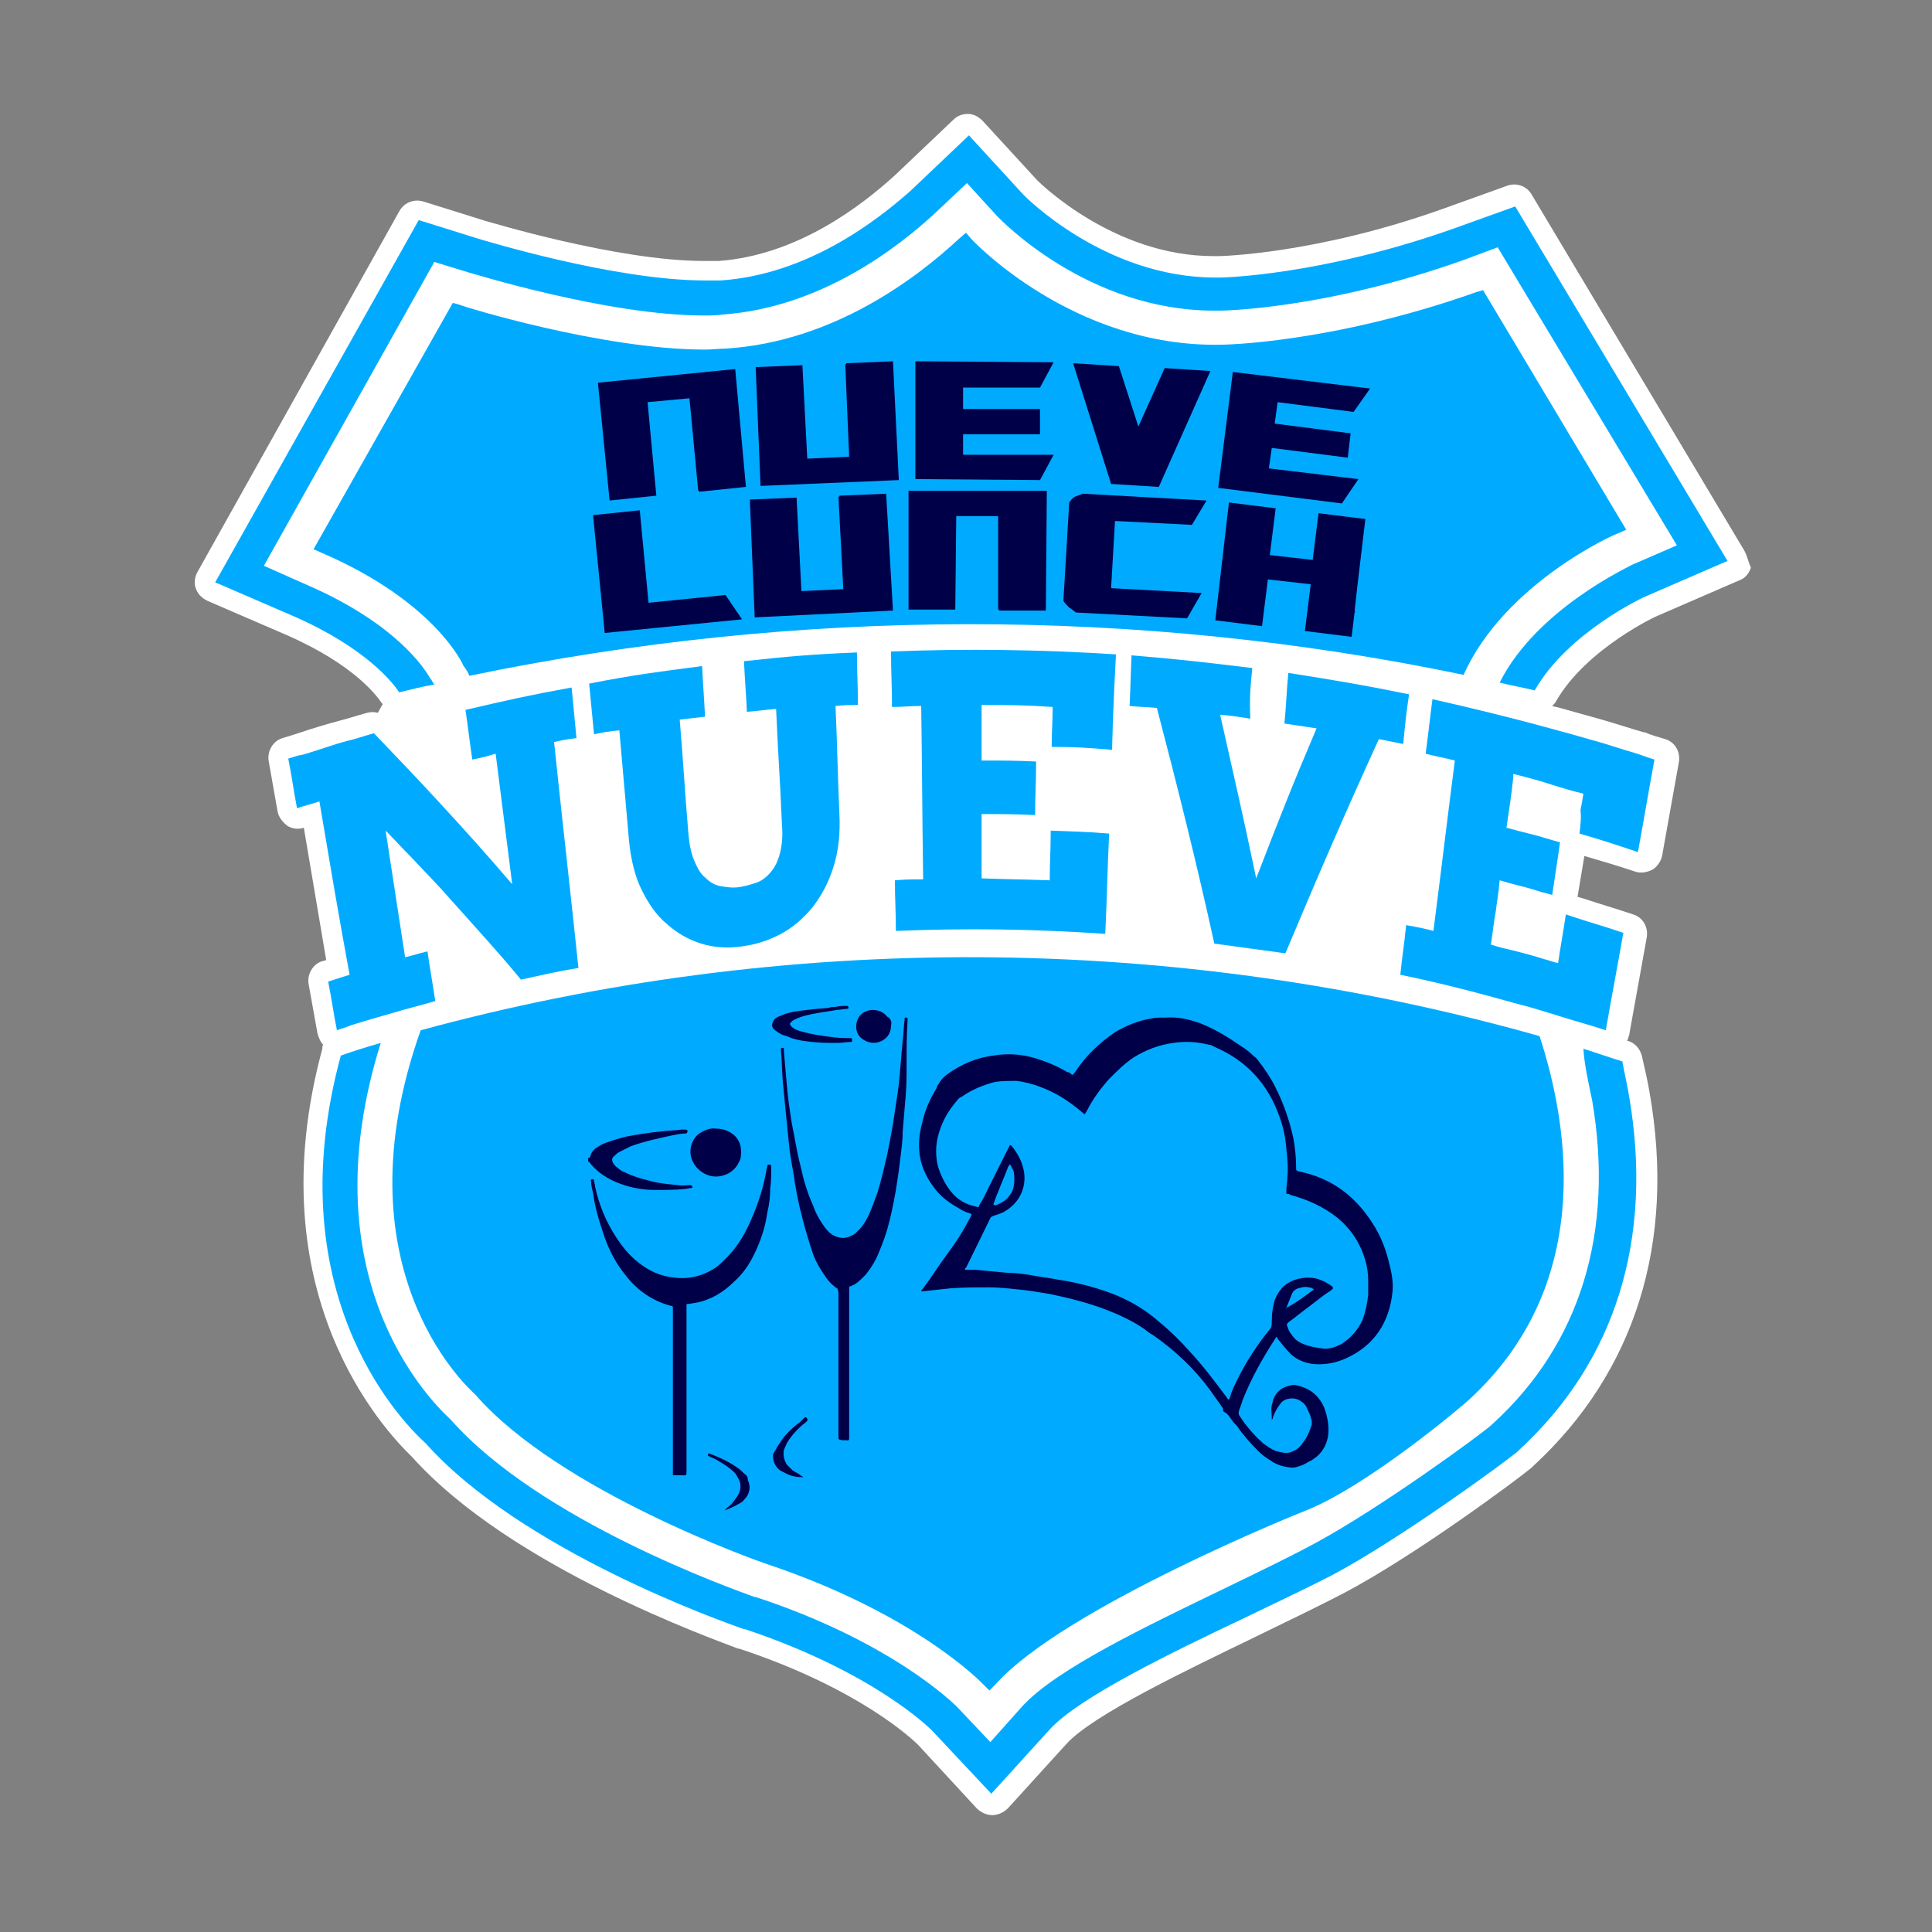
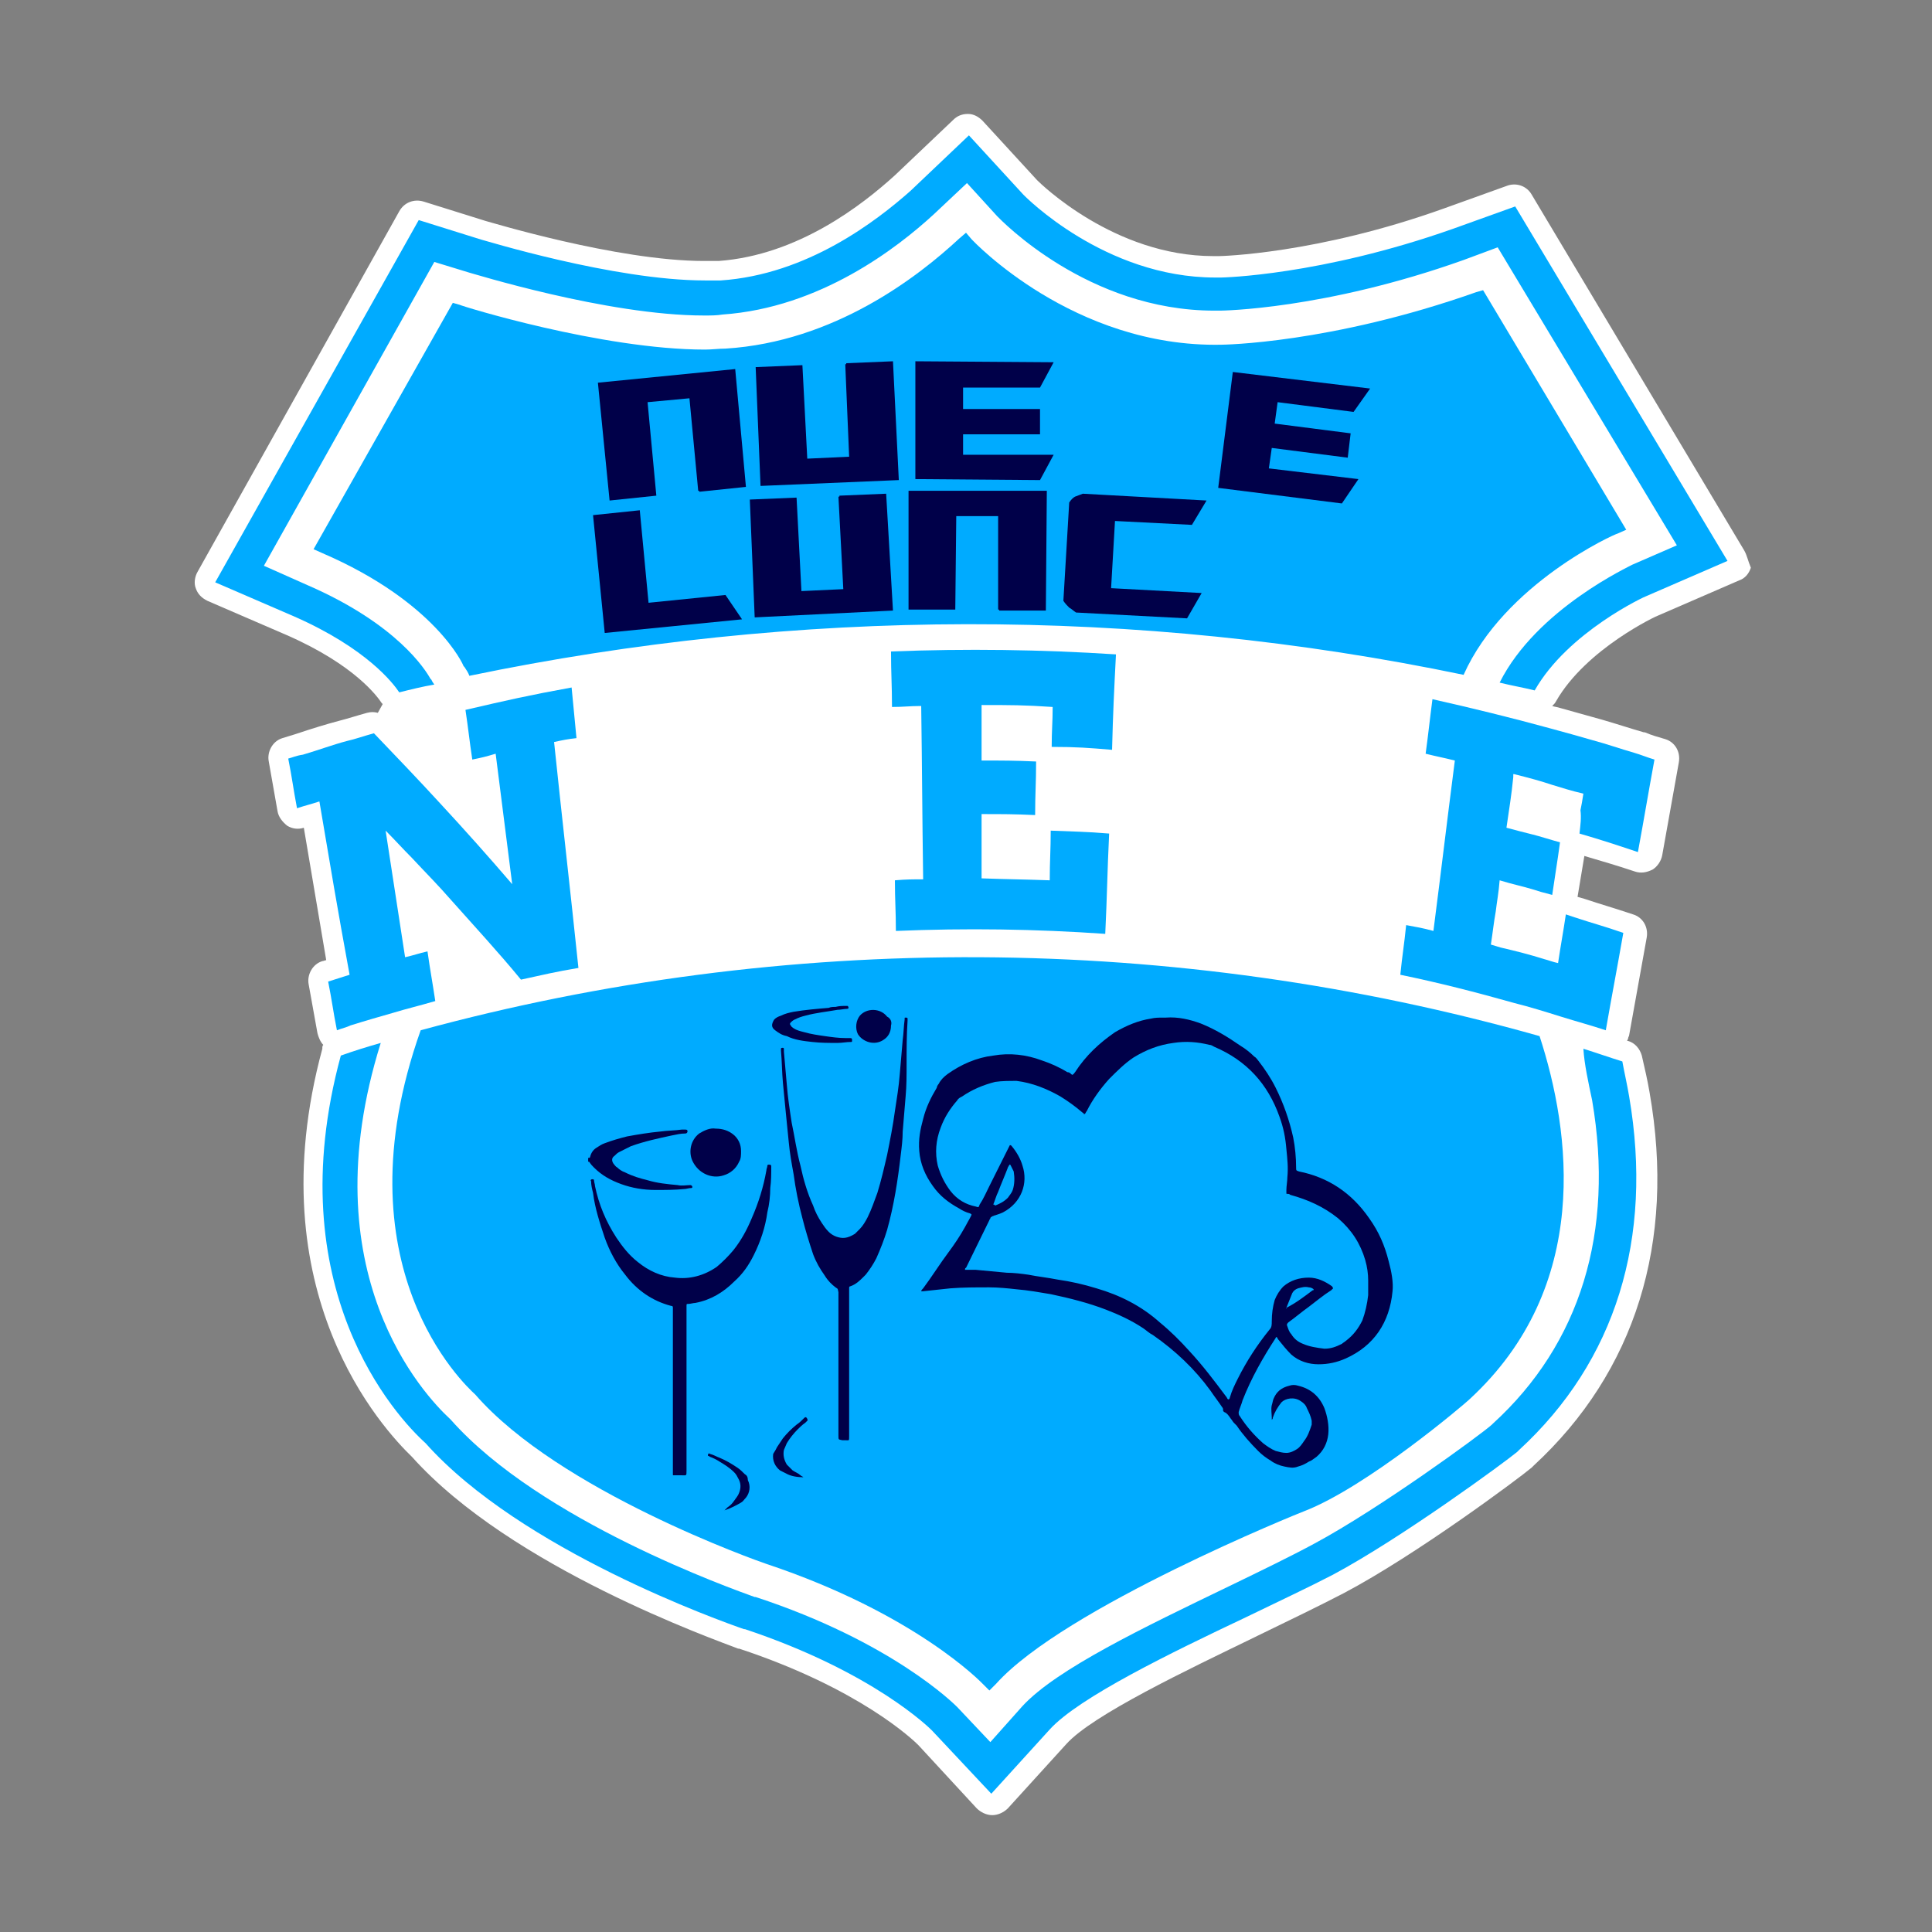
<svg xmlns="http://www.w3.org/2000/svg" id="Capa_1" x="0px" y="0px" viewBox="0 0 198.4 198.4" style="enable-background:new 0 0 198.4 198.4;" xml:space="preserve">
  <rect x="0" y="0" width="198.4" height="198.4" fill="#808080" stroke="none" />
  <style type="text/css">	.st0{fill:#FFFFFF;}	.st1{fill:#00ABFF;}	.st2{fill:#000049;}</style>
  <g>
    <g>
      <path class="st0" d="M179.1,56.5L157.3,20c-0.5-0.9-1.6-1.3-2.6-0.9l-6.4,2.3c-13.1,4.7-23,4.9-23.1,4.9l-0.2,0   c-0.1,0-0.3,0-0.4,0c-10.2,0-17.8-7.5-18.1-7.8l-5.6-6.1c-0.4-0.4-0.9-0.7-1.5-0.7c-0.6,0-1.1,0.2-1.5,0.6l-6,5.7   c-3.3,3-9.9,8.2-18.1,8.8c-0.4,0-0.9,0-1.5,0c-9,0-22.3-4.1-22.4-4.1l-6.4-2c-1-0.3-2,0.1-2.5,1L20.3,58.7   c-0.3,0.5-0.4,1.2-0.2,1.7c0.2,0.6,0.6,1,1.2,1.3l8.1,3.5c7.1,3.1,9.4,6.4,9.8,7c0,0,0.1,0.1,0.1,0.1l-0.5,0.9   c-0.4-0.1-0.7-0.1-1.1,0c-1.1,0.3-2,0.6-2.8,0.8c-1.5,0.4-2.8,0.8-4.6,1.4l-1.3,0.4c-1,0.3-1.6,1.4-1.4,2.4l0.9,5.1   c0.1,0.6,0.5,1.1,1,1.5c0.5,0.3,1.1,0.4,1.7,0.2l2.3,13.6c-0.1,0-0.3,0.1-0.4,0.1c-1,0.3-1.6,1.4-1.4,2.4l0.9,5   c0.1,0.4,0.3,0.9,0.6,1.2c-0.1,0.1-0.1,0.2-0.1,0.4c-6.8,25.1,6.3,39.1,9.2,41.9c10.2,11.4,31.2,18.8,33.5,19.7l0.1,0   c12.4,4.1,17.9,9.4,18.4,9.9l6,6.5c0.4,0.4,1,0.7,1.6,0.7c0,0,0,0,0,0c0.6,0,1.2-0.3,1.6-0.7l6-6.6c2.7-3,12.4-7.6,19.4-11   l0.2-0.1c3.3-1.6,6.4-3.1,8.9-4.4c7.4-3.9,18-11.8,19.3-12.9l0.2-0.2c10.4-9.6,14.6-22.9,11.9-38.3c-0.2-1.2-0.5-2.5-0.8-3.8   c-0.2-0.7-0.7-1.3-1.4-1.5c0,0-0.1,0-0.1,0c0-0.1,0.1-0.2,0.1-0.3c0-0.1,0.1-0.2,0.1-0.3l1.8-10c0.2-1.1-0.4-2.1-1.4-2.4   c-2.1-0.7-3.2-1-5-1.6l-0.7-0.2l0.7-4.2c2,0.6,3.1,0.9,5.2,1.6c0.6,0.2,1.2,0.1,1.8-0.2c0.5-0.3,0.9-0.9,1-1.5l1.7-9.5   c0.2-1.1-0.4-2.1-1.4-2.4c-0.7-0.2-1.4-0.4-2.1-0.7l-0.1,0c-1.4-0.4-2.9-0.9-4.3-1.3c-1.4-0.4-2.9-0.8-4.3-1.2   c-0.3-0.1-0.5-0.1-0.8-0.2c0.2-0.2,0.3-0.3,0.4-0.5c3.1-5.4,10.4-8.8,10.5-8.8l8.3-3.6c0.6-0.2,1-0.7,1.2-1.3   C179.5,57.6,179.4,57,179.1,56.5z" />
    </g>
    <g>
      <g>
        <path class="st1" d="M44.4,70l-0.1-0.2l-0.1-0.1c-0.5-0.9-3.4-5.6-12.6-9.6l-4.5-2l17.5-31.2l3.6,1.1c0.1,0,14.1,4.4,24.1,4.4    c0.7,0,1.3,0,1.9-0.1c10-0.7,17.9-6.8,21.7-10.3l3.4-3.2l3.1,3.4c0.4,0.4,9.3,9.7,22.3,9.7c0.2,0,0.4,0,0.5,0l0.1,0    c0.1,0,10.7-0.1,25-5.2l3.5-1.3L172.2,56l-4.6,2c-0.1,0.1-9.8,4.5-13.6,12.1c1.2,0.3,2.4,0.5,3.6,0.8c3.4-6,11.4-9.7,11.5-9.7    l8.3-3.6l-21.8-36.4l-6.4,2.3c-13.6,4.8-23.7,5-23.8,5l-0.1,0c-0.2,0-0.3,0-0.5,0c-11.4,0-19.6-8.4-19.7-8.5l-5.6-6.1l-6,5.7    C90,22.7,82.9,28.2,74,28.8c-0.5,0-1.1,0-1.6,0c-9.4,0-22.9-4.2-23-4.2l-6.4-2L22.1,59.8l8.1,3.5c7.5,3.3,10.2,6.9,10.8,7.8    c1.2-0.3,2.4-0.6,3.6-0.8L44.4,70z" />
      </g>
      <g>
        <path class="st1" d="M163.5,113c2.3,13.5-1.2,25-10.2,33.2l-0.1,0.1c-1.1,1-11.5,8.6-18.2,12.2c-2.4,1.3-5.5,2.8-8.8,4.4    c-8.7,4.2-17.7,8.5-21.2,12.3l-3.3,3.7l-3.4-3.6c-0.3-0.3-6.7-6.7-20.7-11.3l-0.1,0c-2.2-0.8-22-7.8-31.2-18.2l-0.1-0.1    c-2.6-2.4-14.5-15-7.1-38.6c-1.4,0.4-2.7,0.8-4.1,1.3c-6.5,23.9,5.7,37.1,8.7,39.8c9.8,11,30.4,18.3,32.7,19.1l0.1,0    c13.2,4.4,19,10.2,19.2,10.4l6.1,6.5l6-6.6c3-3.3,12.5-7.9,20.1-11.5c3.3-1.6,6.5-3.1,9-4.4c7.1-3.8,17.7-11.6,18.9-12.6l0.2-0.2    c9.9-9.1,13.8-21.7,11.3-36.3c-0.2-1.2-0.5-2.5-0.7-3.6c-1.3-0.4-2.7-0.9-4-1.3C162.7,109.3,163.1,111.1,163.5,113z" />
      </g>
      <g>
        <path class="st1" d="M43.2,105.8c-8.6,24.2,4.5,36.4,5.6,37.4c8.6,9.9,29,17.1,29.9,17.4c15.3,5.1,22.1,12.2,22.2,12.3l0.7,0.7    l0.7-0.7c7-7.8,31.3-17.6,31.6-17.7c6.5-2.5,16.6-11.1,17-11.5c12.6-11.6,10.4-27.5,7.2-37.3C120.6,95.8,80.7,95.6,43.2,105.8z" />
      </g>
      <g>
        <path class="st1" d="M150.3,69.3c4.2-9.4,15.6-14.5,15.8-14.5l0.9-0.4l-14.7-24.6l-0.7,0.2c-15,5.3-26.1,5.4-26.2,5.4    c-15.2,0.3-25.5-10.7-25.6-10.8l-0.6-0.7l-0.7,0.6c-4.2,3.9-12.8,10.6-24,11.3c-0.7,0-1.4,0.1-2.1,0.1c-10.6,0-25.1-4.5-25.2-4.6    l-0.7-0.2L32.2,56.4l0.9,0.4c11.6,5,14.5,11.5,14.5,11.6l0.1,0.1c0.2,0.3,0.4,0.6,0.5,0.9C81.9,62.4,116.7,62.3,150.3,69.3z" />
      </g>
    </g>
    <g>
      <g>
        <path class="st1" d="M29.6,77.9c0.4,2,0.5,3,0.9,5.1c0.9-0.3,1.4-0.4,2.3-0.7c1.2,7.1,1.8,10.7,3.1,17.8    c-0.9,0.3-1.3,0.4-2.2,0.7c0.4,2,0.5,3,0.9,5c0.5-0.2,1-0.3,1.4-0.5c1.6-0.5,3-0.9,4.4-1.3c1.3-0.4,2.6-0.7,4.3-1.2    c-0.3-2-0.5-3-0.8-5.1c-0.9,0.2-1.4,0.4-2.3,0.6c0,0,0,0,0,0c-0.8-5.2-1.2-7.8-2-13c0.9,0.9,1.8,1.9,2.7,2.8    c1.3,1.4,2.7,2.8,4,4.3c2.4,2.7,4.9,5.4,7.2,8.2c2.3-0.5,3.5-0.8,5.9-1.2c-0.8-7.7-1.7-15.5-2.5-23.2c0.9-0.2,1.4-0.3,2.3-0.4    c-0.2-2.1-0.3-3.1-0.5-5.2c-4.4,0.8-6.6,1.3-10.9,2.3c0.3,2,0.4,3.1,0.7,5.1c1-0.2,1.4-0.3,2.4-0.6c0.7,5.4,1,8,1.7,13.4    c-2.4-2.8-4.9-5.6-7.4-8.3c-2.2-2.4-4.5-4.8-6.8-7.2c-1.1,0.3-1.9,0.6-2.8,0.8c-1.5,0.4-2.8,0.9-4.5,1.4    C30.4,77.6,30,77.8,29.6,77.9z" />
      </g>
      <g>
-         <path class="st1" d="M72.1,68.4c-4.6,0.6-7,0.9-11.6,1.8c0.2,2.1,0.3,3.1,0.5,5.2c1-0.2,1.5-0.3,2.6-0.4c0.4,4.6,0.6,6.8,1,11.4    c0.2,1.9,0.6,3.6,1.3,5c0.7,1.4,1.5,2.6,2.6,3.5c1,0.9,2.2,1.6,3.5,2c1.3,0.4,2.7,0.5,4.1,0.3c1.5-0.2,2.8-0.6,4.1-1.3    c1.3-0.7,2.3-1.6,3.3-2.8c0.9-1.2,1.6-2.5,2.1-4.1c0.5-1.6,0.7-3.4,0.6-5.4c-0.2-4.5-0.2-6.7-0.4-11.1c0.9-0.1,1.4-0.1,2.3-0.1    C88.1,70.1,88,69.1,88,67c-4.7,0.2-7,0.4-11.6,0.9c0.1,2.1,0.2,3.1,0.3,5.2c1.2-0.1,1.8-0.2,3-0.3c0.2,4.7,0.4,7.1,0.6,11.9    c0.1,1.2,0,2.1-0.2,2.9c-0.2,0.8-0.5,1.4-0.9,1.9c-0.4,0.5-0.9,0.9-1.4,1.1c-0.6,0.2-1.2,0.4-1.9,0.5c-0.7,0.1-1.3,0-1.9-0.1    c-0.6-0.1-1.1-0.4-1.6-0.9c-0.5-0.4-0.8-1-1.1-1.7c-0.3-0.7-0.5-1.6-0.6-2.7c-0.4-4.7-0.5-7.1-0.9-11.8c1-0.1,1.6-0.2,2.6-0.3    C72.3,71.5,72.2,70.5,72.1,68.4z" />
-       </g>
+         </g>
      <g>
        <path class="st1" d="M114.2,77c0.1-3.9,0.2-5.9,0.4-9.8c-7.7-0.5-15.4-0.6-23.1-0.3c0,2.3,0.1,3.4,0.1,5.7c1.2,0,1.8-0.1,3-0.1    c0.1,7.1,0.1,10.7,0.2,17.8c-1.1,0-1.7,0-2.9,0.1c0,2.1,0.1,3.1,0.1,5.2c7.2-0.3,14.3-0.2,21.5,0.3c0.2-4.1,0.2-6.2,0.4-10.3    c-2.4-0.2-3.6-0.2-6-0.3c0,2-0.1,3.1-0.1,5.1c-2.8-0.1-4.2-0.1-7-0.2c0-2.7,0-4,0-6.6c2.2,0,3.3,0,5.5,0.1c0-2.2,0.1-3.3,0.1-5.5    c-2.2-0.1-3.4-0.1-5.6-0.1c0-2.3,0-3.4,0-5.7c2.9,0,4.4,0,7.3,0.2c0,1.6-0.1,2.4-0.1,4.1C110.6,76.7,111.8,76.8,114.2,77z" />
      </g>
      <g>
-         <path class="st1" d="M128.6,68.6c-5-0.6-7.5-0.9-12.4-1.3c-0.1,2.1-0.1,3.1-0.2,5.2c1.1,0.1,1.7,0.1,2.8,0.2    c2.1,8,4.1,16,5.9,24.2c2.9,0.4,4.4,0.6,7.3,1c3.1-7.4,6.3-14.8,9.6-22c1,0.2,1.5,0.3,2.5,0.5c0.2-2.1,0.3-3.1,0.6-5.1    c-4.9-1-7.4-1.4-12.4-2.2c-0.2,2.1-0.2,3.1-0.4,5.2c1.3,0.2,2,0.3,3.3,0.5c-2.6,6.1-3.8,9.2-6.2,15.4c-1.4-6.7-2.2-10.1-3.7-16.8    c1.2,0.1,1.8,0.2,3.1,0.4C128.3,71.7,128.4,70.6,128.6,68.6z" />
-       </g>
+         </g>
      <g>
        <path class="st1" d="M162.2,85.6c2.4,0.7,3.6,1.1,6,1.9c0.7-3.8,1-5.7,1.7-9.5c-0.7-0.2-1.4-0.5-2.1-0.7    c-1.4-0.4-2.8-0.9-4.3-1.3c-1.4-0.4-2.8-0.8-4.3-1.2c-4-1.1-8.1-2.1-12.1-3c-0.3,2.3-0.4,3.4-0.7,5.6c1.2,0.3,1.8,0.4,3,0.7    c-0.9,7-1.3,10.5-2.2,17.5c-1.1-0.3-1.7-0.4-2.8-0.6c-0.2,2-0.4,3.1-0.6,5.1c3.9,0.8,7.8,1.8,11.7,2.9c1.6,0.4,3.2,0.9,4.8,1.4    c1.6,0.5,3.1,0.9,4.6,1.4c0,0,0,0,0,0c0.7-4,1.1-6,1.8-10c-2-0.7-3.2-1-5-1.6c-0.3-0.1-0.6-0.2-0.9-0.3c-0.3,2-0.5,3-0.8,5    c-0.5-0.1-1-0.3-1.4-0.4c-1.6-0.5-2.8-0.8-4.5-1.2c-0.3-0.1-0.7-0.2-1-0.3c0.2-1.3,0.3-2.3,0.5-3.4c0.1-0.9,0.3-1.9,0.4-3.2    c1.3,0.4,2.3,0.6,3.3,0.9c0.6,0.2,1.3,0.4,2.1,0.6c0.3-2.1,0.5-3.2,0.8-5.4c-1.1-0.3-2-0.6-2.8-0.8c-0.8-0.2-1.6-0.4-2.7-0.7    c0.3-2.1,0.5-3.2,0.7-5.2c0-0.1,0-0.2,0-0.3c0,0,0.1,0,0.1,0c1.6,0.4,2.7,0.7,3.9,1.1c1,0.3,1.9,0.6,3.2,0.9    c-0.1,0.7-0.2,1.2-0.3,1.7C162.4,84,162.3,84.7,162.2,85.6z" />
      </g>
    </g>
    <g>
      <g>
        <path class="st2" d="M76.6,50l-4.8,0.5l0-0.1l-0.1,0l-0.9-9.5l-4.3,0.4l0.9,9.6l-4.8,0.5l-1.2-12.1l14.1-1.4L76.6,50z" />
      </g>
      <g>
        <path class="st2" d="M92.3,49.3l-14.2,0.6l-0.5-12.2l4.8-0.2l0.5,9.6l4.3-0.2l-0.4-9.5l0.1,0l0-0.1l4.8-0.2L92.3,49.3z" />
      </g>
      <g>
        <path class="st2" d="M94,37.1l14.2,0.1l-1.4,2.6l-7.9,0l0,2.2l7.9,0l0,2.6l-7.9,0l0,2.1l9.3,0l-1.4,2.6l-12.8-0.1L94,37.1z" />
      </g>
      <g>
-         <path class="st2" d="M119.6,37.8l4.7,0.3L119,50l-0.1,0l0,0l-4.7-0.3v0l-0.1,0l-3.9-12.4l4.7,0.3l2,6.2L119.6,37.8z" />
-       </g>
+         </g>
      <g>
        <path class="st2" d="M126.6,38.2l14.1,1.7l-1.7,2.4l-7.8-1l-0.3,2.2l7.8,1l-0.3,2.5l-7.8-1l-0.3,2.1l9.2,1.1l-1.7,2.5l-12.7-1.6    L126.6,38.2z" />
      </g>
    </g>
    <g>
      <g>
        <path class="st2" d="M66.6,61.9l7.9-0.8l1.7,2.5L62.1,65l-1.2-12.1l4.8-0.5L66.6,61.9z" />
      </g>
      <g>
        <path class="st2" d="M91.7,62.7l-14.2,0.7L77,51.3l4.8-0.2l0.5,9.6l4.3-0.2l-0.5-9.5l0.1,0l0-0.1l4.8-0.2L91.7,62.7z" />
      </g>
      <g>
        <path class="st2" d="M107.4,62.7l-4.8,0v-0.1l-0.1,0l0-9.6l-4.3,0l-0.1,9.6l-4.8,0l0-12.2l14.2,0L107.4,62.7z" />
      </g>
      <g>
        <path class="st2" d="M123.9,51.4l-1.5,2.5l-7.9-0.4l-0.4,6.9l9.3,0.5l-1.5,2.6l-11.4-0.6c-0.3-0.2-0.5-0.4-0.7-0.5    c-0.2-0.2-0.4-0.4-0.6-0.7l0.6-10.1c0.2-0.3,0.4-0.5,0.6-0.6c0.3-0.1,0.5-0.2,0.8-0.3L123.9,51.4z" />
      </g>
      <g>
-         <path class="st2" d="M124.8,63.7l1.4-12.1l4.8,0.6l-0.6,4.8l4.4,0.5l0.6-4.8l4.8,0.6l0,0l0,0l0,0.1l-0.8,6.7l0,0l-0.3,2.7l0.1,0    l-0.1,0.1l-0.3,2.5l-4.8-0.6l0.6-4.8l-4.4-0.5l-0.6,4.8L124.8,63.7z" />
-       </g>
+         </g>
    </g>
    <g>
      <g>
        <g>
          <path class="st2" d="M142.6,129.5c-0.4-1.6-1-3-2-4.4c-1.8-2.6-4.2-4.2-7.2-4.8c-0.3-0.1-0.3-0.1-0.3-0.4c0-1-0.1-2.1-0.3-3.1     c-0.4-1.8-1-3.5-1.8-5.1c-0.5-1-1.1-1.9-1.8-2.8c-0.1-0.1-0.2-0.3-0.4-0.4c-0.4-0.4-0.9-0.8-1.4-1.1c-1.3-0.9-2.6-1.7-4.1-2.3     c-1.1-0.4-2.3-0.7-3.6-0.6c-0.1,0-0.2,0-0.3,0c-0.4,0-0.8,0-1.2,0.1c-1.3,0.2-2.5,0.7-3.7,1.4c-1.6,1.1-3,2.4-4.1,4.1     c-0.1,0.1-0.1,0.2-0.2,0.2c0,0.1-0.1,0.1-0.2,0c-0.1-0.1-0.2-0.2-0.4-0.2c-0.8-0.5-1.7-0.9-2.6-1.2c-1.6-0.6-3.3-0.8-5-0.5     c-1.7,0.2-3.3,0.9-4.7,1.9c-0.4,0.3-0.7,0.6-0.9,1c-0.1,0.1-0.2,0.3-0.2,0.4c-0.6,1-1.1,2-1.4,3.2c-0.3,1.1-0.5,2.1-0.4,3.3     c0.1,1.3,0.6,2.5,1.4,3.6c0.7,1,1.6,1.7,2.7,2.3c0.3,0.2,0.7,0.4,1.1,0.5c0.2,0.1,0.2,0.1,0.1,0.3c-0.2,0.4-0.4,0.7-0.6,1.1     c-0.5,0.9-1.1,1.8-1.7,2.6c-0.9,1.2-1.7,2.5-2.6,3.7c-0.1,0.1-0.2,0.2-0.2,0.3c0.1,0,0.1,0,0.2,0c0.9-0.1,1.8-0.2,2.8-0.3     c1.3-0.1,2.6-0.1,4-0.1c0.9,0,1.9,0.1,2.8,0.2c1.2,0.1,2.3,0.3,3.5,0.5c1.9,0.4,3.9,0.9,5.7,1.6c1.3,0.5,2.6,1.1,3.8,1.9     c0.3,0.2,0.6,0.5,1,0.7c2.3,1.6,4.3,3.5,5.9,5.7c0.4,0.6,0.8,1.1,1.2,1.7c0.1,0.1,0.1,0.2,0.1,0.3c0,0.1,0,0.1,0.1,0.2     c0.3,0.1,0.5,0.4,0.7,0.7c0.1,0.1,0.2,0.3,0.3,0.4c0.1,0.1,0.2,0.2,0.3,0.3c0.6,0.9,1.4,1.8,2.2,2.6c0.4,0.4,0.8,0.7,1.3,1     c0.4,0.3,0.9,0.5,1.4,0.6c0.5,0.1,0.9,0.2,1.4,0c0.4-0.1,0.8-0.3,1.1-0.5c0.3-0.1,0.5-0.3,0.8-0.5c0.7-0.6,1.1-1.4,1.2-2.3     c0.1-0.9-0.1-1.9-0.4-2.7c-0.5-1.2-1.4-2-2.7-2.3c-0.3-0.1-0.6-0.1-0.9,0c-0.8,0.2-1.3,0.6-1.6,1.3c-0.1,0.2-0.1,0.4-0.2,0.7     c-0.1,0.4,0,0.9,0,1.3l0,0c0,0.1,0,0.2,0,0.2c0.1-0.1,0.1-0.1,0.1-0.2c0,0,0,0-0.1,0c0,0,0,0,0.1,0c0.2-0.6,0.5-1.1,0.9-1.6     c0.4-0.4,1.3-0.6,2-0.1c0.3,0.2,0.5,0.4,0.6,0.7c0.2,0.4,0.4,0.8,0.5,1.3c0,0.1,0,0.3,0,0.4c-0.2,0.6-0.4,1.2-0.8,1.7     c-0.2,0.3-0.4,0.6-0.7,0.8c-0.3,0.2-0.7,0.4-1.1,0.4c-0.4,0-0.7-0.1-1.1-0.2c-0.5-0.2-0.9-0.5-1.3-0.8c-0.9-0.8-1.7-1.7-2.4-2.8     c-0.1-0.1-0.1-0.2-0.1-0.4c0.1-0.4,0.3-0.8,0.4-1.2c0.9-2.3,2.1-4.4,3.4-6.4c0,0,0-0.1,0.1-0.1c0.1,0.1,0.1,0.2,0.2,0.3     c0.4,0.5,0.8,1,1.3,1.5c0.8,0.7,1.8,1,2.8,1c1,0,1.9-0.2,2.8-0.6c2.9-1.3,4.5-3.7,4.8-6.9C143.1,131.7,142.9,130.6,142.6,129.5z      M132.1,134.3c0.2-0.5,0.4-1,0.6-1.5c0.1-0.2,0.3-0.4,0.6-0.5c0.4-0.1,0.7-0.2,1.1-0.1c0.2,0,0.4,0.1,0.5,0.2     c0,0.1,0,0.1-0.1,0.1C134,133.1,133.1,133.8,132.1,134.3c0.1,0.1,0,0.1,0,0.1C132.1,134.4,132.1,134.3,132.1,134.3z M140.5,133     c-0.1,0.9-0.3,1.8-0.6,2.6c-0.4,0.8-0.9,1.5-1.7,2.1c-0.1,0.1-0.3,0.2-0.4,0.3c-0.6,0.3-1.1,0.5-1.8,0.5     c-0.8-0.1-1.5-0.2-2.2-0.5c-0.5-0.2-0.9-0.5-1.2-1c-0.2-0.2-0.3-0.5-0.4-0.8c-0.1-0.2,0-0.3,0.1-0.4c0.7-0.5,1.4-1.1,2.1-1.6     c0.8-0.6,1.5-1.2,2.3-1.7c0.1-0.1,0.1-0.1,0.2-0.2c0-0.1-0.1-0.1-0.1-0.2c-0.7-0.5-1.5-0.9-2.4-0.9c-1,0-1.9,0.3-2.6,0.9     c-0.4,0.4-0.7,0.9-0.9,1.4c-0.2,0.7-0.3,1.4-0.3,2.2c0,0.3,0,0.6-0.2,0.8c-1.3,1.6-2.4,3.3-3.3,5.1c-0.3,0.6-0.6,1.2-0.8,1.9     c0,0.1-0.1,0.2-0.1,0.2c0,0-0.1,0-0.1,0c-0.1-0.1-0.1-0.2-0.2-0.3c-1.2-1.6-2.4-3.2-3.8-4.7c-0.9-1-1.9-2-3-2.9     c-1.9-1.7-4.1-2.8-6.5-3.5c-1.3-0.4-2.6-0.7-4-0.9c-1-0.2-2-0.3-3-0.5c-0.7-0.1-1.5-0.2-2.2-0.2c-1.1-0.1-2.1-0.2-3.2-0.3     c-0.3,0-0.6,0-0.8,0c-0.1,0-0.2,0-0.3,0c0-0.1,0-0.2,0.1-0.2c0.8-1.6,1.6-3.3,2.4-4.9c0-0.1,0.1-0.1,0.1-0.2     c0-0.1,0.1-0.1,0.2-0.2c0.1,0,0.2-0.1,0.3-0.1c0.3-0.1,0.6-0.2,0.8-0.3c1.9-1,2.6-3,2-4.8c-0.2-0.7-0.6-1.4-1.1-2     c0,0-0.1-0.1-0.1-0.1c0,0,0,0-0.1,0c-0.1,0.2-0.2,0.4-0.3,0.6c-0.6,1.2-1.2,2.4-1.8,3.6c-0.3,0.6-0.6,1.3-1,1.9     c-0.1,0.3-0.1,0.3-0.4,0.2c-1-0.2-1.9-0.7-2.6-1.6c-0.6-0.8-1-1.6-1.3-2.6c-0.3-1.3-0.2-2.6,0.3-3.9c0.4-1.1,1-2,1.7-2.8     c0.1-0.2,0.3-0.3,0.5-0.4c1-0.7,2.2-1.2,3.4-1.5c0.7-0.1,1.4-0.1,2.2-0.1c1.6,0.2,3.1,0.8,4.5,1.6c0.8,0.5,1.5,1,2.2,1.6     c0.1,0.1,0.2,0.1,0.2,0.2c0,0,0,0,0.1,0c0.1-0.1,0.1-0.2,0.2-0.3c0.6-1.2,1.4-2.3,2.3-3.3c0.8-0.8,1.6-1.6,2.5-2.2     c1.3-0.8,2.6-1.3,4.1-1.5c1.3-0.2,2.5-0.1,3.7,0.2c0.2,0,0.3,0.1,0.5,0.2c3.3,1.4,5.5,3.8,6.7,7.2c0.4,1.1,0.6,2.1,0.7,3.3     c0.1,1,0.2,1.9,0.1,2.9c0,0.4-0.1,0.9-0.1,1.3c0,0.1,0,0.2,0,0.3c0,0.1,0,0.1,0.1,0.1c0.1,0,0.2,0,0.3,0.1     c1.8,0.5,3.4,1.2,4.9,2.4c1.4,1.2,2.3,2.6,2.8,4.3c0.2,0.7,0.3,1.4,0.3,2.1C140.5,131.9,140.5,132.4,140.5,133z M102,123.7     c0.2-0.5,0.3-0.9,0.5-1.3c0.3-0.8,0.7-1.7,1-2.5c0-0.1,0.1-0.1,0.1-0.2c0.1-0.1,0.1-0.2,0.2,0c0.1,0.2,0.2,0.4,0.3,0.6     c0.1,0.6,0.1,1.3-0.1,1.9c-0.1,0.3-0.3,0.5-0.5,0.8c-0.4,0.4-0.8,0.6-1.3,0.8C102.1,123.7,102.1,123.7,102,123.7z" />
        </g>
      </g>
      <g>
        <g>
          <path class="st2" d="M73.5,115.9c0.7,0,1.3,0.2,1.8,0.6c0.5,0.4,0.8,1,0.8,1.7c0,0.4,0,0.8-0.2,1.1c-0.3,0.7-0.9,1.2-1.6,1.4     c-1.2,0.4-2.6-0.2-3.2-1.5c-0.4-0.9-0.2-2.1,0.7-2.8C72.3,116.1,72.9,115.8,73.5,115.9z" />
        </g>
        <g>
          <path class="st2" d="M61,119.9c0.8,0.8,1.7,1.3,2.8,1.7c1.1,0.4,2.3,0.6,3.5,0.6c1,0,2,0,3-0.1c0.2,0,0.4-0.1,0.7-0.1     c0,0,0.1,0,0.1-0.1c0-0.1-0.1-0.2-0.2-0.2c-0.4,0-0.9,0.1-1.3,0c-1.1-0.1-2.1-0.2-3.1-0.5c-0.8-0.2-1.5-0.4-2.3-0.8     c-0.3-0.1-0.6-0.3-0.8-0.5c-0.2-0.1-0.3-0.3-0.4-0.4c-0.2-0.3-0.2-0.6,0.1-0.8c0.2-0.2,0.3-0.3,0.5-0.4c0.4-0.2,0.8-0.4,1.2-0.6     c1.4-0.5,2.8-0.8,4.2-1.1c0.5-0.1,0.9-0.2,1.4-0.2c0.1,0,0.2-0.1,0.2-0.2c0-0.1,0-0.2-0.2-0.2c-0.1,0-0.3,0-0.4,0     c-0.7,0.1-1.5,0.1-2.2,0.2c-1.1,0.1-2.3,0.3-3.4,0.5c-0.8,0.2-1.5,0.4-2.3,0.7c-0.3,0.1-0.6,0.3-0.9,0.5     c-0.3,0.2-0.5,0.5-0.6,0.9c0,0,0,0.1-0.1,0.1c0,0,0,0-0.1,0c0,0.1,0,0.2,0,0.4c0,0,0.1,0,0.1,0C60.7,119.6,60.8,119.7,61,119.9z     " />
        </g>
        <g>
          <path class="st2" d="M77.4,128.9c0.7-1.4,1.2-2.9,1.4-4.4c0.2-0.8,0.3-1.7,0.3-2.5c0.1-0.7,0.1-1.5,0.1-2.2c0-0.1,0-0.2-0.2-0.2     c-0.1,0-0.2,0-0.2,0.1c0,0.2-0.1,0.3-0.1,0.5c-0.3,1.7-0.8,3.3-1.5,4.9c-0.5,1.2-1.1,2.3-1.9,3.3c-0.5,0.6-1.1,1.2-1.7,1.7     c-1.3,0.9-2.8,1.3-4.3,1.1c-1.4-0.1-2.7-0.7-3.8-1.6c-0.9-0.7-1.6-1.6-2.2-2.5c-1.1-1.7-1.8-3.4-2.2-5.3c0-0.2-0.1-0.4-0.1-0.6     c0-0.1-0.1-0.1-0.2-0.1c-0.1,0-0.2,0.1-0.1,0.2c0,0.4,0.1,0.8,0.2,1.2c0.2,1.6,0.7,3.1,1.2,4.6c0.5,1.4,1.2,2.7,2.1,3.8     c1.2,1.6,2.8,2.7,4.7,3.2c0.2,0,0.2,0.1,0.2,0.2c0,0.1,0,0.2,0,0.3c0,2.7,0,5.5,0,8.2c0,2.8,0,5.5,0,8.3c0,0.1,0,0.2,0,0.3     c0,0.1,0,0.1,0.1,0.1c0.3,0,0.6,0,0.8,0c0.5,0,0.5,0.1,0.5-0.5c0-5.5,0-11.1,0-16.6c0-0.1,0-0.2,0-0.3c0-0.2,0-0.2,0.2-0.2     c0.2,0,0.5-0.1,0.7-0.1c1.6-0.3,2.9-1.1,4-2.2C76.3,130.8,76.9,129.9,77.4,128.9z" />
        </g>
        <g>
          <path class="st2" d="M76.5,151.4c-0.3-0.3-0.5-0.5-0.8-0.7c-0.6-0.4-1.1-0.7-1.8-1c-0.3-0.1-0.6-0.3-1-0.4     c-0.1-0.1-0.2,0-0.2,0.1c0,0.1,0,0.1,0,0.1c0.1,0,0.2,0.1,0.2,0.1c0.3,0.1,0.7,0.3,1,0.5c0.5,0.3,1,0.6,1.5,1.1     c0.2,0.2,0.3,0.4,0.4,0.6c0.3,0.5,0.3,1,0.1,1.5c-0.1,0.3-0.3,0.5-0.5,0.8c-0.2,0.3-0.4,0.5-0.7,0.7c-0.1,0.1-0.2,0.2-0.3,0.3     c0.6-0.2,1.2-0.5,1.7-0.8c0.2-0.1,0.3-0.3,0.5-0.5c0.4-0.5,0.5-1.2,0.2-1.8C76.8,151.7,76.7,151.5,76.5,151.4z" />
        </g>
      </g>
      <g>
        <g>
          <g>
            <path class="st2" d="M91.5,105.3c0,0.7-0.3,1.2-0.8,1.5c-0.9,0.6-2.1,0.2-2.6-0.6c-0.3-0.6-0.2-1.4,0.2-1.9      c0.7-0.8,2.1-0.8,2.8,0.1C91.5,104.6,91.6,105,91.5,105.3z" />
          </g>
          <g>
            <path class="st2" d="M85.9,127c-0.3-0.1-0.6-0.3-0.8-0.5c-0.3-0.3-0.5-0.6-0.7-0.9c-0.4-0.6-0.7-1.2-0.9-1.8      c-0.6-1.3-1-2.7-1.3-4.1c-0.4-1.5-0.6-3-0.9-4.4c-0.2-1.3-0.4-2.6-0.5-3.9c-0.1-1.1-0.2-2.3-0.3-3.4c0-0.1,0-0.2,0-0.3      c0-0.1-0.1-0.1-0.1-0.1c-0.1,0-0.2,0-0.2,0.1c0,0.1,0,0.1,0,0.2c0.1,1.1,0.1,2.2,0.2,3.3c0.1,1,0.2,2.1,0.3,3.1      c0.1,1,0.2,2,0.3,3c0.1,1.1,0.3,2.2,0.5,3.3c0.2,1.5,0.5,3,0.9,4.5c0.3,1.2,0.7,2.5,1.1,3.7c0.3,0.8,0.7,1.5,1.2,2.2      c0.3,0.5,0.7,0.9,1.1,1.2c0.3,0.2,0.2,0.1,0.3,0.5c0,0.1,0,0.2,0,0.3c0,2,0,12.5,0,14.4c0,0.5,0,0.4,0.4,0.5c0.1,0,0.2,0,0.3,0      c0.4,0,0.4,0.1,0.4-0.4c0-2.1,0-12.8,0-14.9c0-0.1,0-0.2,0-0.3c0-0.1,0-0.2,0.1-0.2c0.6-0.2,1-0.6,1.4-1      c0.1-0.1,0.1-0.1,0.2-0.2c0.4-0.5,0.8-1.1,1.1-1.7c0.4-0.9,0.8-1.9,1.1-2.9c0.7-2.5,1.1-5.1,1.4-7.7c0.1-0.8,0.2-1.6,0.2-2.4      c0.1-1.2,0.2-2.4,0.3-3.6c0.1-1.1,0.1-2.1,0.1-3.5c0-1.3,0-2.8,0.1-4.3c0-0.1,0-0.1,0-0.2c0-0.1-0.1-0.1-0.2-0.1      c-0.1,0-0.1,0-0.1,0.1c0,0,0,0.1,0,0.1c-0.1,0.7-0.1,1.4-0.2,2.1c-0.1,1.2-0.2,2.3-0.3,3.5c-0.1,1.3-0.3,2.5-0.5,3.8      c-0.2,1.5-0.5,3-0.8,4.5c-0.3,1.3-0.6,2.6-1,3.9c-0.3,0.8-0.6,1.7-1,2.5c-0.2,0.4-0.5,0.9-0.8,1.2c-0.2,0.2-0.3,0.3-0.5,0.5      C87,127.2,86.5,127.2,85.9,127z" />
          </g>
          <g>
            <path class="st2" d="M79.6,105.8c0.4,0.3,0.7,0.5,1.2,0.6c0.8,0.4,1.7,0.5,2.6,0.6c0.9,0.1,1.7,0.1,2.6,0.1      c0.5,0,0.9-0.1,1.4-0.1c0.1,0,0.1,0,0.1-0.2c0-0.1,0-0.2-0.2-0.2c-0.2,0-0.3,0-0.5,0c-0.7,0-1.4-0.1-2.1-0.2      c-0.7-0.1-1.4-0.2-2.1-0.4c-0.4-0.1-0.8-0.2-1.1-0.4c-0.1-0.1-0.2-0.1-0.3-0.3c-0.1-0.1-0.1-0.2,0-0.3c0.1-0.1,0.2-0.2,0.4-0.3      c0.4-0.2,0.7-0.3,1.1-0.4c1.1-0.3,2.2-0.4,3.3-0.6c0.3,0,0.7-0.1,1-0.1c0.1,0,0.2-0.1,0.1-0.2c0-0.1,0-0.1-0.2-0.1      c-0.4,0-0.7,0-1.1,0.1c0,0,0,0,0,0c-0.2,0-0.5,0-0.7,0.1c-1.2,0.1-2.4,0.2-3.6,0.4c-0.5,0.1-0.9,0.2-1.3,0.4      c-0.3,0.1-0.5,0.2-0.7,0.4C79.2,105.2,79.2,105.5,79.6,105.8z" />
          </g>
        </g>
        <g>
          <path class="st2" d="M79.8,148.6c0.2-0.3,0.4-0.6,0.6-0.9c0.4-0.5,0.9-1,1.4-1.4c0.3-0.2,0.5-0.4,0.8-0.7     c0.1-0.1,0.2-0.1,0.3,0.1c0,0.1,0.1,0.1,0,0.2c-0.1,0.1-0.1,0.1-0.2,0.2c-0.3,0.2-0.6,0.5-0.8,0.7c-0.4,0.4-0.8,0.9-1.1,1.4     c-0.1,0.2-0.2,0.5-0.3,0.7c-0.1,0.5,0,1,0.3,1.5c0.2,0.2,0.4,0.4,0.6,0.6c0.3,0.2,0.6,0.3,0.8,0.5c0.1,0.1,0.2,0.1,0.3,0.2     c-0.6,0-1.3-0.1-1.8-0.4c-0.2-0.1-0.4-0.2-0.6-0.3c-0.5-0.4-0.8-1-0.7-1.7C79.6,149,79.7,148.8,79.8,148.6z" />
        </g>
      </g>
    </g>
  </g>
</svg>